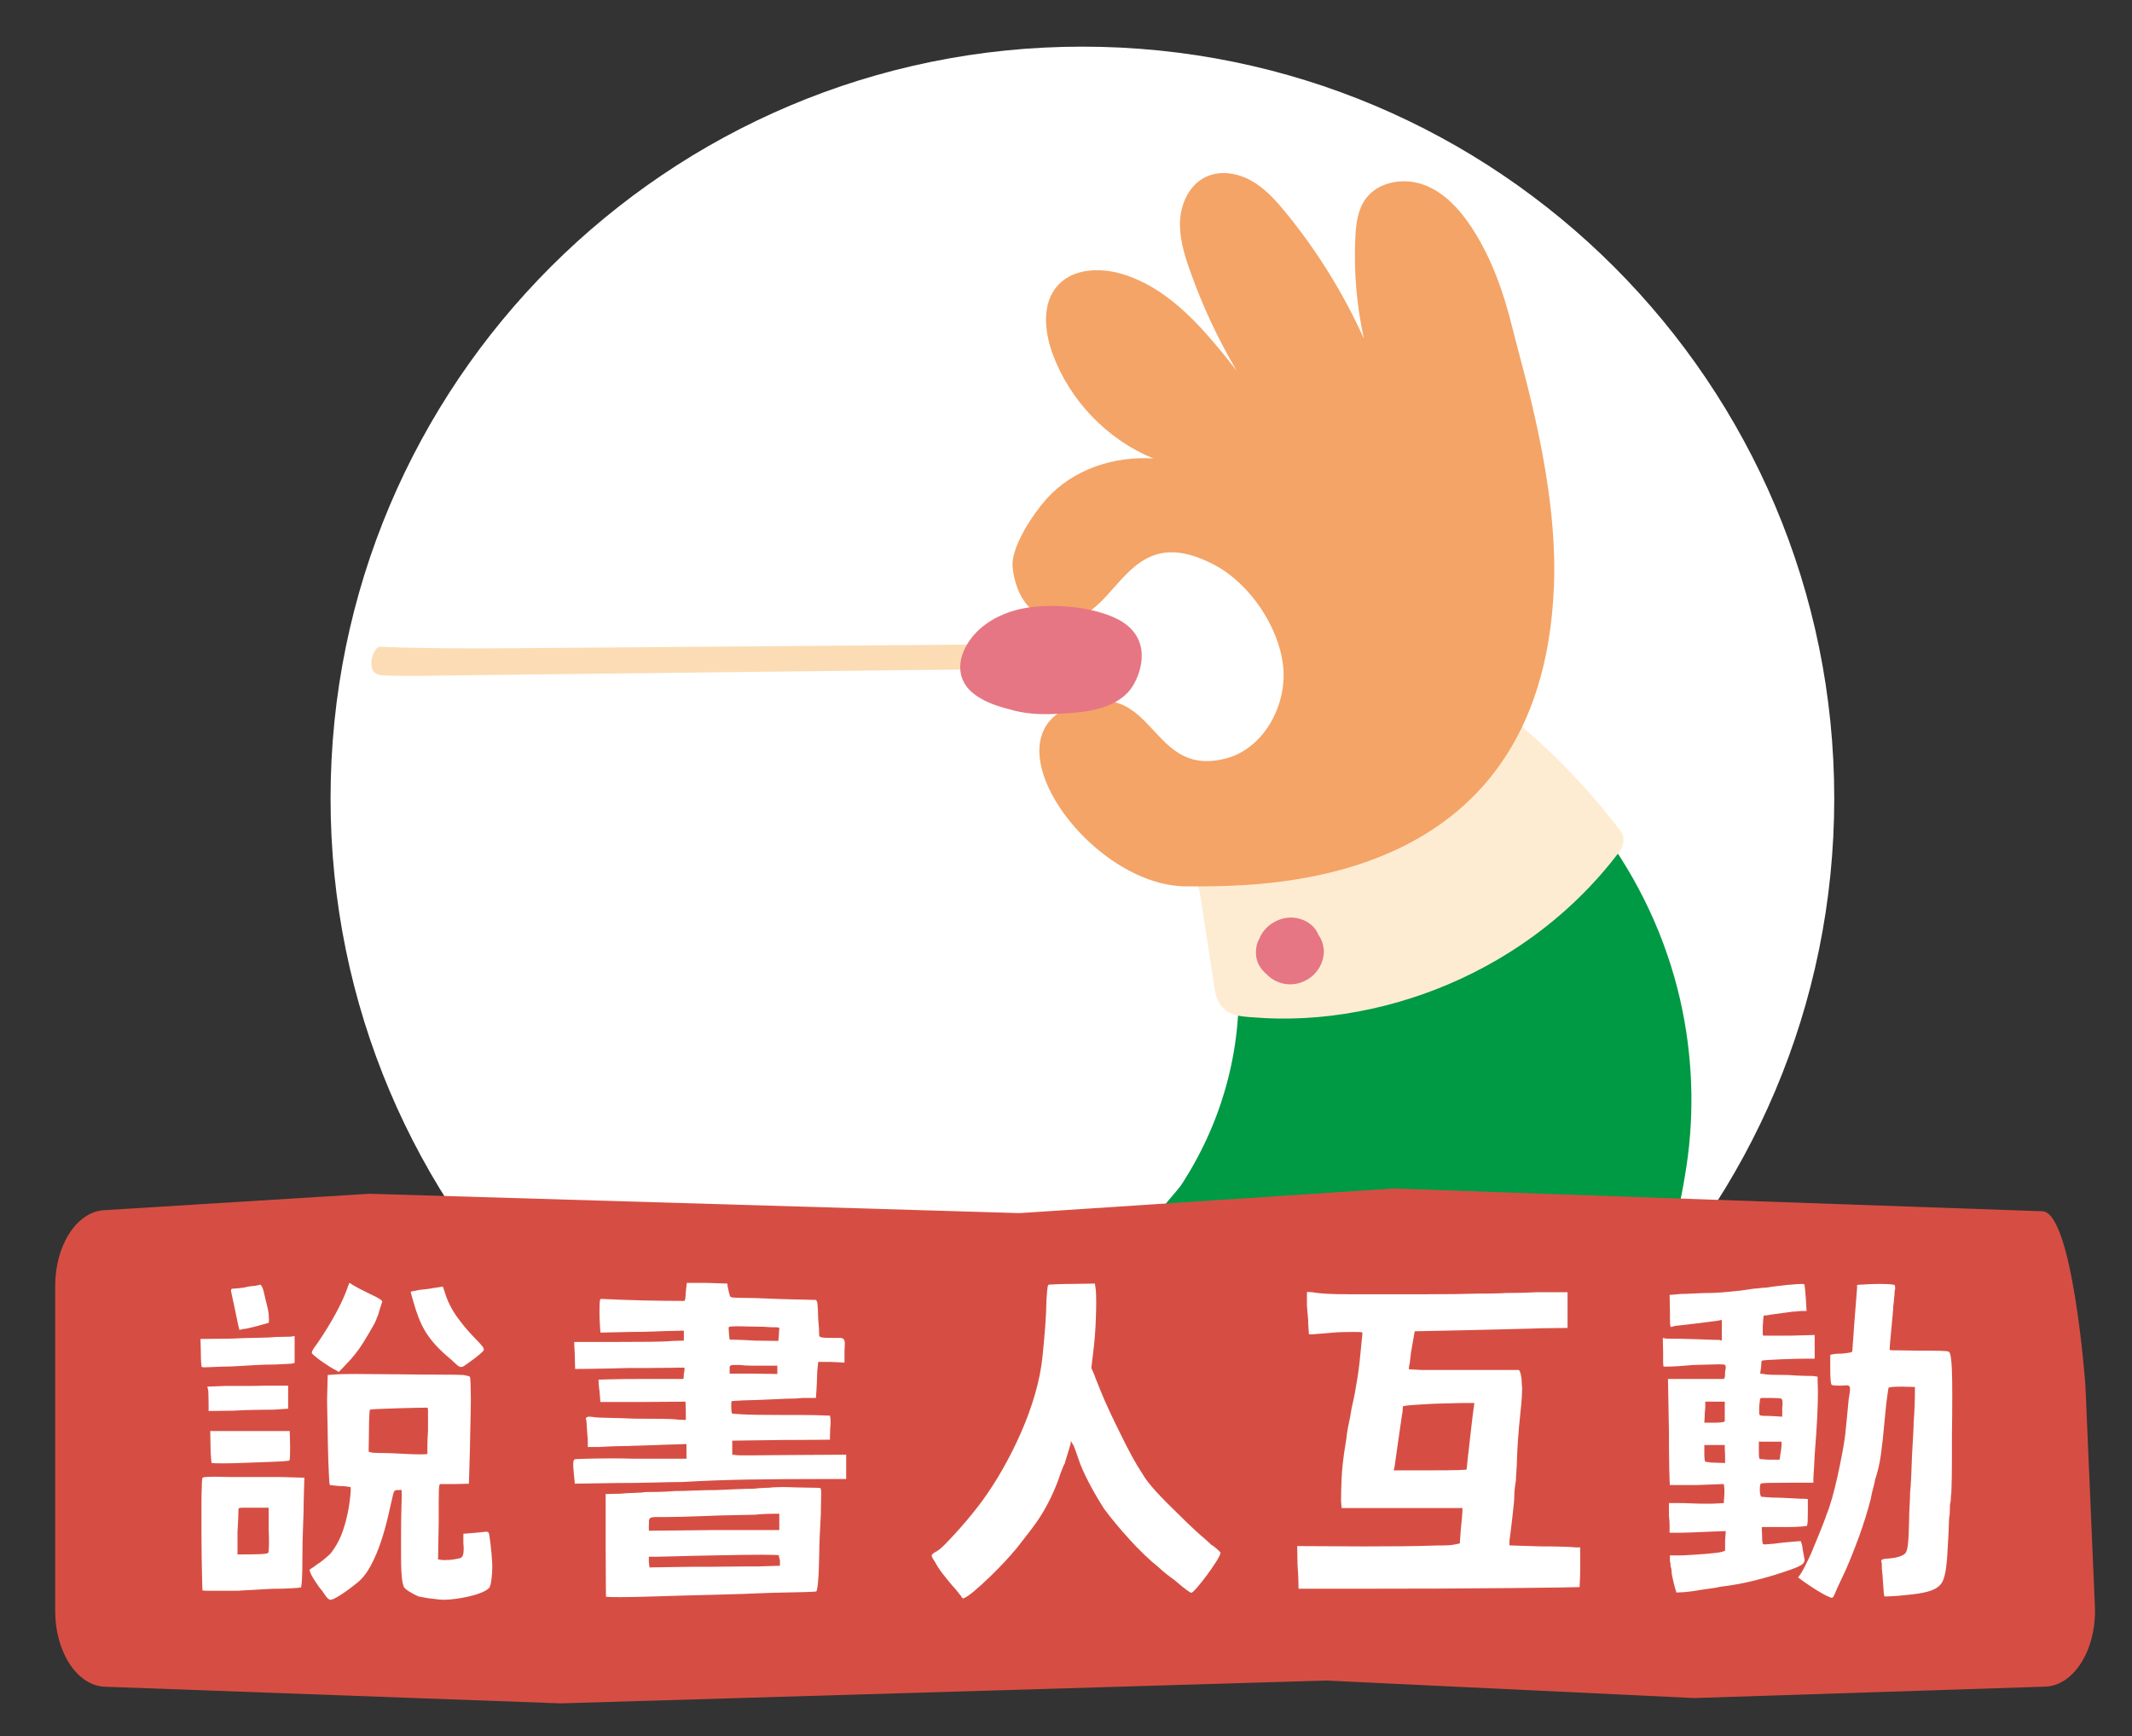
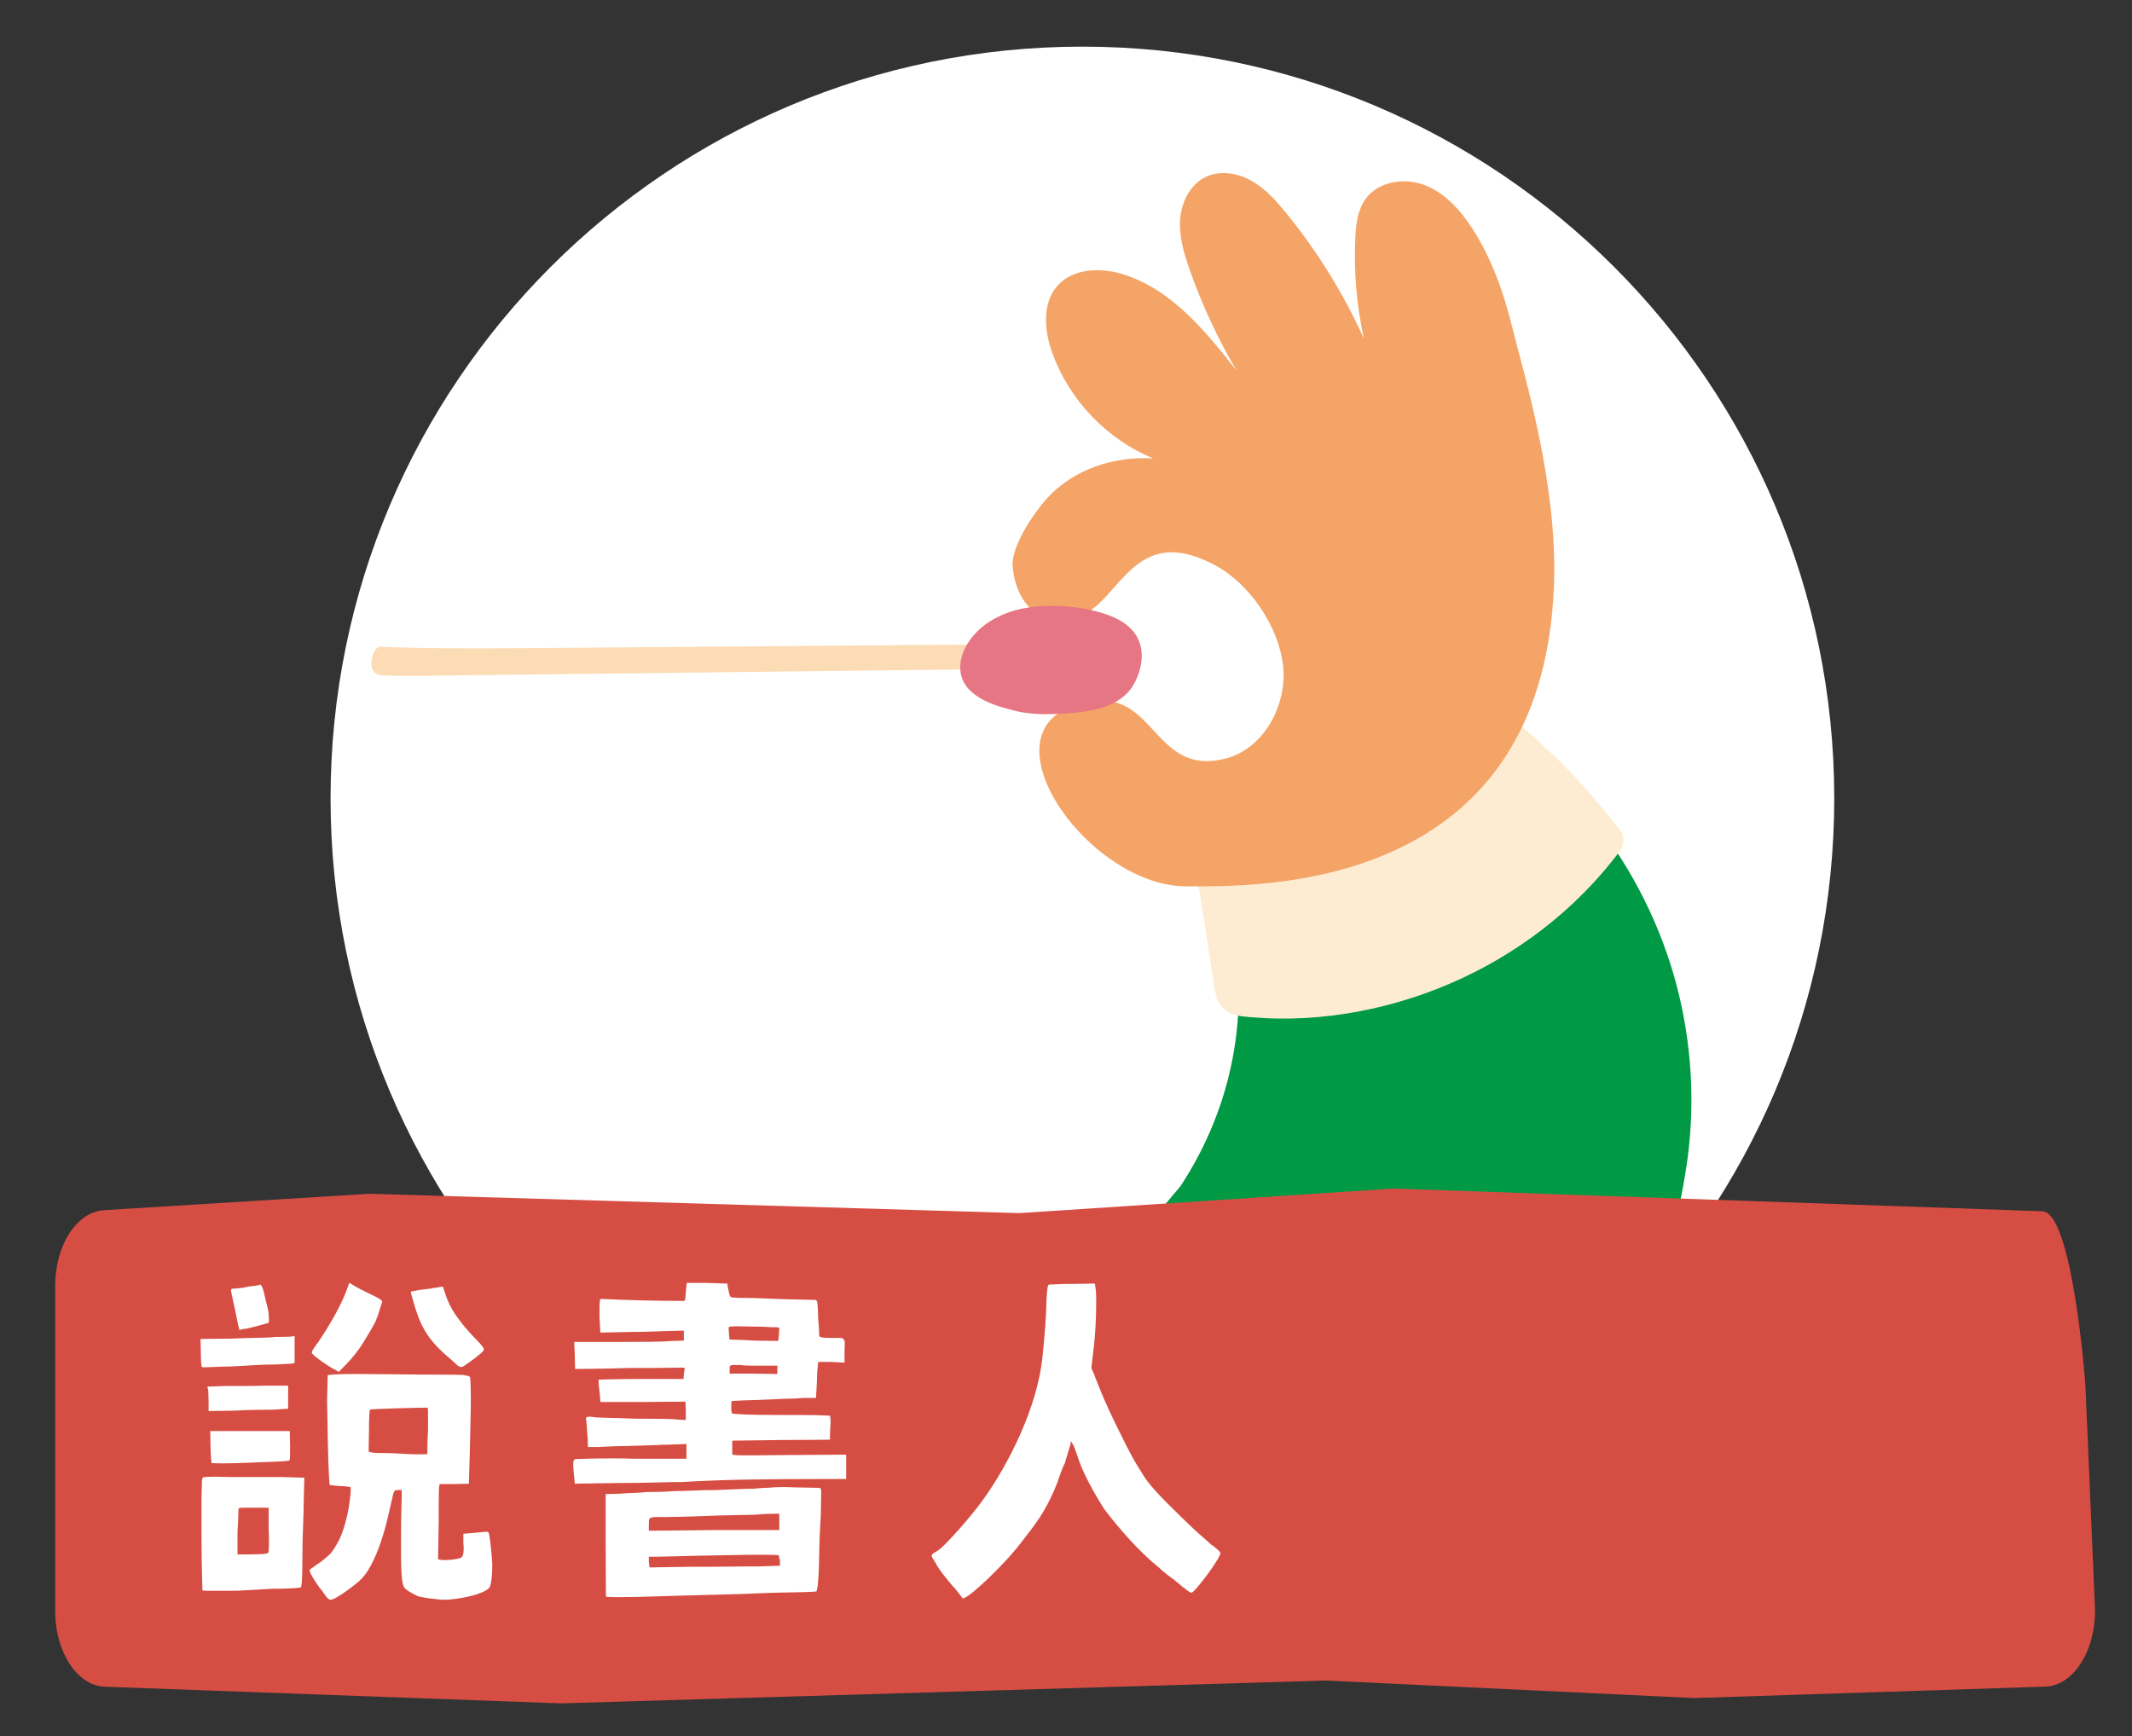
<svg xmlns="http://www.w3.org/2000/svg" version="1.1" id="分離模式" x="0px" y="0px" width="275px" height="224px" viewBox="0 0 275 224" enable-background="new 0 0 275 224" xml:space="preserve">
  <rect x="0" y="0" width="275" height="224" fill="#333333" stroke="none" />
  <g>
    <path fill="#FFFFFF" d="M236.594,102.996c0,53.559-43.418,96.978-96.979,96.978c-53.559,0-96.977-43.419-96.977-96.978   c0-53.56,43.418-96.979,96.977-96.979C193.176,6.018,236.594,49.437,236.594,102.996" />
    <path fill="#009944" d="M217.014,130.359c-1.592-7.905-4.92-15.549-9.719-22.282c-0.762-1.072-2.229-1.472-3.484-0.836   c-12.891,6.537-26.695,11.394-41.043,14.477c-0.607,0.131-1.047,0.4-1.344,0.745c-1.01,0.313-1.861,1.189-1.781,2.2   c0.777,9.86-1.729,19.698-7.266,28.192c-0.662,1.013-4.857,5.256-3.619,5.794c14.596,6.349,35.643,7.569,51.809,5.003   c3.994-0.634,7.859-1.722,11.58-3.191c1.865-0.735,3.283-1.743,3.982-3.548c0.631-1.63,0.898-3.451,1.193-5.153   C218.557,144.646,218.439,137.444,217.014,130.359" />
    <path fill="#FEECD2" d="M209.045,107.23c-4.098-5.415-8.826-10.336-14.1-14.611c-1.344-1.09-3.029-0.318-3.506,1.21   c-0.361,1.165-1.467,2.026-2.416,2.706c-1.305,0.934-2.703,1.753-4.102,2.538c-2.986,1.679-6.121,3.077-9.348,4.225   c-6.596,2.345-13.51,3.536-20.508,3.583c-1.461,0.009-2.264,1.581-1.893,2.843c0.52,1.766,1.041,3.532,1.561,5.298   c0.352,2.265,0.703,4.528,1.053,6.792c0.203,1.309,0.406,2.615,0.609,3.923c0.236,1.517,0.27,3.299,1.475,4.416   c0.908,0.842,2.1,0.964,3.268,1.058c1.26,0.102,2.523,0.172,3.789,0.189c2.268,0.032,4.541-0.093,6.793-0.367   c9.289-1.13,18.287-4.638,25.873-10.121c4.287-3.101,8.133-6.834,11.309-11.066C209.455,109.107,209.641,108.019,209.045,107.23" />
    <path fill="#F4A466" d="M200.443,75.496c0.496-13.182-3.959-27.46-5.369-33.212c-1.115-4.544-2.686-9.031-5.256-12.94   c-1.533-2.334-3.52-4.518-6.135-5.493c-2.617-0.977-5.947-0.426-7.566,1.85c-1.016,1.434-1.223,3.275-1.303,5.031   c-0.199,4.343,0.176,8.713,1.111,12.959c-2.627-5.826-6.021-11.305-10.066-16.252c-1.297-1.586-2.697-3.148-4.488-4.145   s-4.053-1.347-5.893-0.443c-1.988,0.977-3.1,3.24-3.254,5.451c-0.158,2.211,0.488,4.395,1.223,6.486   c1.59,4.527,3.623,8.899,6.063,13.032c-4.029-5.125-8.443-10.522-14.672-12.443c-2.873-0.885-6.396-0.78-8.408,1.453   c-2.072,2.304-1.725,5.904-0.658,8.814c2.211,6.035,7.043,11.059,12.988,13.504c-5.059-0.339-10.359,1.414-13.746,5.184   c-1.736,1.932-4.658,6.254-4.396,8.837s1.594,7.141,7,6.768c6.768-0.467,7.625-13.16,19.135-7   c4.465,2.388,8.215,7.952,8.754,12.984c0.539,5.033-2.473,10.634-7.367,11.924c-9.086,2.393-9.086-8.401-17.021-7.407   c-16.15,2.022-1.307,23.955,11.951,23.909C161.643,114.316,198.936,115.559,200.443,75.496" />
-     <path fill="#E67683" d="M170.627,121.809c-0.098-0.375-0.264-0.762-0.484-1.082c-0.033-0.047-0.07-0.091-0.104-0.137   c-0.064-0.161-0.125-0.324-0.215-0.469c-0.924-1.496-2.875-2.063-4.52-1.573c-1.277,0.38-2.395,1.323-2.879,2.572   c-0.152,0.284-0.277,0.581-0.334,0.872c-0.189,0.926-0.104,1.902,0.418,2.717c0.242,0.376,0.553,0.723,0.906,1.008   c1.045,1.11,2.705,1.537,4.16,1.106c0.75-0.222,1.504-0.649,2.033-1.232c0.676-0.746,1.057-1.599,1.145-2.604   C170.785,122.597,170.727,122.185,170.627,121.809" />
    <path fill="#FCDCB4" d="M130.904,83.109c-21.422,0.172-42.846,0.36-64.27,0.516c-5.887,0.043-11.777,0.048-17.648-0.186   c-0.857-0.034-2.076,3.538,0.273,3.68c2.67,0.162,8.5,0.021,11.18-0.01c6.281-0.073,12.561-0.146,18.84-0.22   c12.49-0.146,24.98-0.291,37.469-0.438c3.494-0.041,6.998-0.047,10.49-0.122c2.711-0.058,5.613-0.598,5.813-2.147   C133.125,83.609,132.008,83.101,130.904,83.109" />
    <path fill="#E67683" d="M144.035,79.817c-3.119-1.543-8.176-1.999-11.746-1.384c-3.205,0.553-6.293,2.245-7.766,5.098   c-1.033,2.005-0.947,4.216,0.838,5.772c1.275,1.109,3.078,1.758,4.729,2.173c0.027,0.007,0.053,0.01,0.08,0.016   c1.869,0.6,4.031,0.7,5.807,0.619c3.354-0.152,7.621-0.364,9.818-3.151C146.979,87.457,149.123,82.336,144.035,79.817" />
    <path fill="#D64E43" d="M13.404,156.127l34.037-2.108c0.135-0.009,0.27-0.011,0.404-0.007l83.445,2.484   c0.141,0.004,0.281,0.002,0.422-0.007l47.824-3.146c0.148-0.009,0.297-0.012,0.443-0.006l83.467,2.928   c3.863,0.135,5.52,21.927,5.547,22.517l1.221,28.422c0.238,5.542-2.672,10.264-6.402,10.386l-45.107,1.47   c-0.117,0.004-0.236,0.003-0.354-0.003l-47.277-2.253l-98.77,2.946l-58.789-2.148c-3.559-0.131-6.396-4.463-6.396-9.763v-41.955   C7.119,160.648,9.891,156.345,13.404,156.127" />
    <path fill="#FFFFFF" d="M25.863,172.737l4.018-0.043c1.172-0.058,2.295-0.094,3.371-0.108c1.074-0.013,1.834-0.049,2.281-0.106   c0.475,0,0.9-0.008,1.275-0.021c0.377-0.015,0.621-0.021,0.734-0.021l0.459-0.087v3.485l-0.377,0.086   c-0.139,0-0.523,0.022-1.15,0.065c-0.629,0.043-1.359,0.063-2.197,0.063c-0.865,0.03-1.828,0.079-2.889,0.151   s-1.969,0.106-2.721,0.106c-0.754,0.029-1.291,0.052-1.613,0.066c-0.32,0.014-0.537,0.021-0.646,0.021   c-0.225,0-0.352-0.016-0.377-0.043c-0.029,0-0.057-0.181-0.084-0.538c-0.029-0.358-0.041-0.781-0.041-1.271L25.863,172.737z    M25.988,197.91v-3.938c0-0.988,0.014-1.698,0.043-2.13c0-0.802,0.041-1.205,0.125-1.205c0.055-0.056,0.264-0.093,0.627-0.106   c0.363-0.015,0.67-0.022,0.922-0.022c0.529,0,1.227,0.016,2.092,0.043h6.49l2.971,0.086l-0.084,2.971   c0,0.889-0.027,1.985-0.082,3.291c-0.057,1.306-0.084,2.56-0.084,3.766c0,1.491-0.02,2.553-0.063,3.183   c-0.041,0.633-0.092,0.947-0.146,0.947c-0.084,0.029-0.469,0.065-1.152,0.108s-1.527,0.063-2.531,0.063   c-1.063,0.059-1.947,0.108-2.66,0.151c-0.711,0.043-1.123,0.063-1.234,0.063c-0.195,0.028-0.502,0.043-0.92,0.043h-3.35   c-0.418,0-0.697-0.015-0.836-0.043c0-0.027-0.008-0.235-0.023-0.624c-0.014-0.387-0.027-0.902-0.041-1.549   c-0.014-0.645-0.027-1.397-0.041-2.259C25.994,199.889,25.988,198.942,25.988,197.91 M29.002,178.804h2.49   c0.99,0,1.906-0.013,2.742-0.043h2.932v2.97l-1.883,0.13c-0.531,0-1.279,0.007-2.242,0.021c-0.963,0.016-1.932,0.05-2.908,0.108   l-3.225,0.043v-1.033c0-0.287-0.006-0.582-0.02-0.882c-0.016-0.301-0.021-0.538-0.021-0.71l-0.125-0.518L29.002,178.804z    M37.375,184.614l0.041,1.892c0,0.804-0.006,1.327-0.02,1.572c-0.016,0.243-0.064,0.365-0.146,0.365   c-0.309,0.057-0.887,0.1-1.738,0.129c-0.852,0.028-1.988,0.071-3.412,0.129s-2.525,0.087-3.307,0.087s-1.283-0.015-1.508-0.044   c0-0.028-0.02-0.25-0.063-0.666c-0.041-0.416-0.063-0.897-0.063-1.443l-0.041-2.021H37.375z M29.797,166.541   c0-0.115,0.023-0.194,0.063-0.237c0.043-0.043,0.162-0.063,0.357-0.063c0.111,0,0.285-0.016,0.523-0.043   c0.236-0.029,0.48-0.059,0.732-0.086c0.193-0.059,0.434-0.108,0.711-0.152c0.279-0.043,0.502-0.063,0.67-0.063   c0.168-0.028,0.301-0.058,0.398-0.087c0.098-0.027,0.174-0.043,0.229-0.043c0.029-0.027,0.057-0.043,0.084-0.043   c0.057,0,0.141,0.108,0.252,0.323s0.252,0.726,0.418,1.528c0.252,0.946,0.391,1.599,0.42,1.958   c0.027,0.357,0.043,0.608,0.043,0.753c0,0.229-0.029,0.358-0.084,0.386c-0.197,0.06-0.455,0.129-0.775,0.216   c-0.322,0.086-0.643,0.172-0.963,0.259c-0.322,0.086-0.615,0.157-0.879,0.215c-0.266,0.058-0.467,0.086-0.607,0.086l-0.502,0.13   l-0.168-0.646c-0.029-0.143-0.084-0.416-0.168-0.817c-0.084-0.402-0.174-0.839-0.271-1.313c-0.098-0.473-0.195-0.926-0.293-1.354   C29.889,167.014,29.824,166.713,29.797,166.541 M31.137,200.535c1.256,0,2.129-0.015,2.617-0.043   c0.488-0.029,0.775-0.087,0.859-0.173c0.025-0.086,0.047-0.279,0.061-0.581s0.023-0.566,0.023-0.796   c0-0.431-0.016-0.989-0.043-1.679v-2.754h-3.35c-0.307,0-0.488,0.043-0.545,0.129c0,0.029-0.006,0.323-0.02,0.883   c-0.016,0.56-0.051,1.256-0.105,2.087v2.927H31.137z M39.928,202.513l0.293-0.215c0.111-0.056,0.23-0.135,0.355-0.236   c0.127-0.101,0.273-0.207,0.441-0.322c0.277-0.172,0.578-0.395,0.898-0.667c0.322-0.272,0.566-0.494,0.732-0.667   c0.727-0.917,1.285-1.986,1.676-3.205s0.654-2.433,0.795-3.637c0.084-0.659,0.125-1.134,0.125-1.421   c0-0.172-0.014-0.271-0.041-0.301c-0.029,0-0.168-0.021-0.418-0.063c-0.252-0.043-0.572-0.065-0.963-0.065   c-0.334-0.028-0.637-0.057-0.9-0.086c-0.266-0.028-0.398-0.057-0.398-0.086c-0.027-0.143-0.057-0.479-0.084-1.011   s-0.057-1.155-0.084-1.872s-0.049-1.498-0.063-2.345s-0.027-1.656-0.041-2.433c-0.014-0.773-0.029-1.463-0.043-2.064   c-0.012-0.603-0.02-1.019-0.02-1.247l0.084-3.186l0.627-0.043c0.559-0.057,1.535-0.086,2.93-0.086c1.396,0,3.238,0.016,5.527,0.043   c2.26,0.03,4.088,0.043,5.482,0.043c1.396,0,2.359,0.016,2.889,0.043c0.363,0.059,0.607,0.108,0.732,0.151   c0.127,0.043,0.189,0.123,0.189,0.237c0.027,0.258,0.049,0.688,0.063,1.289c0.014,0.604,0.021,1.092,0.021,1.465   c0,0.746-0.016,1.635-0.043,2.667c-0.027,1.55-0.057,2.89-0.084,4.022c-0.027,1.134-0.055,2.06-0.082,2.776l-0.043,1.42   l-1.758,0.043h-1.967c-0.029,0-0.057,0.058-0.084,0.172c-0.029,0.115-0.049,0.353-0.063,0.71c-0.016,0.359-0.021,0.854-0.021,1.485   v2.495l-0.084,4.862l0.334,0.043c0.111,0.028,0.266,0.043,0.461,0.043s0.412-0.007,0.648-0.021   c0.238-0.015,0.469-0.043,0.691-0.087c0.225-0.043,0.418-0.078,0.586-0.108c0.252-0.056,0.412-0.192,0.482-0.408   s0.104-0.479,0.104-0.796c0-0.229-0.014-0.487-0.041-0.774v-1.204l1.592-0.129c0.611-0.059,0.982-0.093,1.107-0.109   c0.127-0.013,0.203-0.021,0.23-0.021c0.168,0,0.279,0.043,0.336,0.13c0.055,0.113,0.131,0.573,0.229,1.377   c0.1,0.802,0.176,1.677,0.23,2.624v0.516c0,0.489-0.035,0.997-0.104,1.528c-0.07,0.531-0.162,0.882-0.273,1.054   c-0.307,0.316-0.844,0.595-1.611,0.839c-0.766,0.243-1.652,0.438-2.658,0.581c-0.67,0.086-1.186,0.129-1.549,0.129   s-0.838-0.043-1.424-0.129c-0.361-0.029-0.725-0.079-1.088-0.149c-0.363-0.072-0.627-0.123-0.795-0.151   c-0.363-0.145-0.762-0.352-1.193-0.624c-0.434-0.273-0.678-0.495-0.732-0.667c-0.084-0.229-0.146-0.495-0.188-0.796   c-0.043-0.301-0.078-0.695-0.105-1.183s-0.041-1.104-0.041-1.852v-2.796c0-1.291,0.014-2.396,0.041-3.314   c0.027-0.918,0.041-1.42,0.041-1.506v-0.988h-0.502c-0.223,0-0.363,0.035-0.418,0.106c-0.057,0.072-0.111,0.194-0.168,0.366   c-0.195,0.86-0.418,1.836-0.67,2.925c-0.25,1.091-0.559,2.181-0.92,3.271c-0.363,1.091-0.797,2.107-1.299,3.056   c-0.502,0.946-1.088,1.692-1.758,2.237c-0.252,0.2-0.537,0.424-0.857,0.667c-0.32,0.242-0.643,0.473-0.963,0.688   c-0.322,0.215-0.607,0.395-0.857,0.538c-0.252,0.143-0.447,0.229-0.588,0.258c-0.057,0.029-0.111,0.043-0.168,0.043   c-0.111,0-0.236-0.063-0.375-0.192c-0.141-0.129-0.393-0.468-0.754-1.013c-0.168-0.172-0.342-0.393-0.523-0.667   c-0.182-0.271-0.355-0.537-0.523-0.796c-0.168-0.258-0.301-0.501-0.398-0.73C39.977,202.757,39.928,202.6,39.928,202.513    M41.059,173.124c0.838-1.233,1.584-2.453,2.24-3.657c0.654-1.205,1.15-2.28,1.486-3.227c0.166-0.488,0.264-0.732,0.293-0.732   c0.027,0.029,0.055,0.043,0.082,0.043c0.029,0,0.057,0.016,0.084,0.043c0.111,0.086,0.279,0.194,0.504,0.322   c0.223,0.13,0.459,0.259,0.711,0.388c0.25,0.129,0.494,0.251,0.732,0.365c0.236,0.116,0.412,0.202,0.523,0.259   c1.061,0.488,1.59,0.818,1.59,0.989c-0.027,0.086-0.076,0.238-0.146,0.453c-0.068,0.214-0.139,0.437-0.209,0.667   c-0.07,0.229-0.133,0.437-0.188,0.624c-0.057,0.186-0.113,0.308-0.168,0.365c0,0.114-0.098,0.358-0.293,0.73   c-0.363,0.661-0.844,1.479-1.443,2.453c-0.602,0.977-1.361,1.938-2.283,2.883l-0.877,0.904l-0.42-0.258   c-0.195-0.086-0.439-0.223-0.732-0.409s-0.586-0.379-0.879-0.58c-0.293-0.202-0.566-0.402-0.816-0.603   c-0.252-0.2-0.434-0.358-0.545-0.475c-0.057-0.056-0.084-0.114-0.084-0.172c0-0.057,0.027-0.15,0.084-0.28   C40.361,174.092,40.613,173.728,41.059,173.124 M48.049,187.411c0.279,0.028,0.727,0.043,1.34,0.043s1.41,0.028,2.387,0.086   c0.977,0.057,1.744,0.085,2.303,0.085c0.557,0,0.906-0.014,1.047-0.043v-0.925c0-0.587,0.027-1.284,0.082-2.087v-2.538   c0-0.2-0.012-0.324-0.041-0.366c-0.027-0.043-0.057-0.065-0.084-0.065h-0.084c-0.307,0-0.781,0.009-1.422,0.022   c-0.643,0.014-1.467,0.036-2.471,0.063c-1.004,0.029-1.785,0.059-2.344,0.087s-0.908,0.059-1.047,0.087   c-0.029,0.027-0.057,0.301-0.084,0.816c-0.027,0.517-0.041,1.161-0.041,1.938l-0.043,2.667L48.049,187.411z M53.346,166.562   c0.18-0.043,0.424-0.093,0.732-0.149c0.25-0.029,0.564-0.065,0.941-0.108s0.691-0.093,0.941-0.149   c0.279-0.029,0.523-0.065,0.734-0.108c0.209-0.043,0.34-0.063,0.396-0.063c0.027,0,0.055,0.043,0.084,0.129   c0.027,0.086,0.098,0.301,0.209,0.645c0.336,1.09,0.844,2.116,1.527,3.077s1.416,1.843,2.199,2.646   c0.67,0.688,1.053,1.104,1.15,1.248c0.098,0.144,0.146,0.258,0.146,0.344c0,0.057-0.014,0.115-0.041,0.172   c-0.225,0.258-0.594,0.581-1.109,0.968s-0.984,0.726-1.402,1.011c-0.141,0.086-0.266,0.131-0.377,0.131   c-0.084,0-0.182-0.028-0.293-0.088c-0.111-0.057-0.393-0.301-0.838-0.73c-0.727-0.604-1.34-1.161-1.842-1.678   c-0.502-0.518-0.941-1.048-1.318-1.593s-0.705-1.14-0.984-1.786c-0.279-0.645-0.545-1.397-0.795-2.259   c-0.279-0.918-0.418-1.434-0.418-1.55v-0.043C53.045,166.626,53.164,166.605,53.346,166.562" />
    <path fill="#FFFFFF" d="M74.396,188.229c0.084,0,0.328-0.007,0.732-0.022c0.404-0.015,0.928-0.027,1.57-0.043   c0.643-0.015,1.389-0.021,2.24-0.021s1.764,0.014,2.742,0.043h6.865v-1.895l-2.512,0.086c-0.361,0-0.754,0.016-1.172,0.044   l-2.639,0.086c-0.418,0-0.809,0.015-1.172,0.043c-0.697,0-1.416,0.015-2.154,0.043c-0.74,0.028-1.32,0.058-1.738,0.086h-1.34   v-0.946c-0.084-0.947-0.133-1.614-0.145-2.001c-0.016-0.387-0.051-0.61-0.105-0.667v-0.086c0-0.057,0.027-0.086,0.082-0.086   c0.027-0.086,0.168-0.129,0.42-0.129c0.111,0,0.264,0.014,0.461,0.043c0.25,0.057,0.871,0.093,1.861,0.106   c0.992,0.016,2.158,0.052,3.496,0.108c1.285,0,2.463,0.007,3.537,0.021c1.074,0.016,1.752,0.052,2.031,0.107l1.006,0.043v-1.204   l-0.043-1.162l-5.484,0.043h-5.484l-0.125-1.42c-0.057-0.372-0.092-0.702-0.105-0.989c-0.014-0.286-0.021-0.443-0.021-0.474   c0.057,0,0.602-0.014,1.633-0.043c1.033-0.028,2.346-0.043,3.936-0.043h5.4l0.041-0.688c0.057-0.229,0.084-0.408,0.084-0.537   v-0.236h-0.605c-0.377,0-0.881,0.006-1.508,0.021c-0.629,0.016-1.361,0.022-2.197,0.022h-2.723   c-2.008,0.057-3.662,0.092-4.959,0.107c-1.299,0.015-2.002,0.021-2.115,0.021c0-0.028-0.006-0.208-0.02-0.538   c-0.016-0.329-0.021-0.723-0.021-1.183l-0.084-1.765h5.484c1.59,0,3.049-0.007,4.375-0.021c1.324-0.015,2.238-0.05,2.74-0.108   l1.549-0.043v-1.291l-1.506,0.043c-0.445,0-1.172,0.022-2.178,0.065c-1.004,0.043-2.051,0.063-3.139,0.063l-3.936,0.086   l-0.041-0.474c0-0.114-0.016-0.379-0.043-0.795s-0.041-0.853-0.041-1.313c0-0.773,0.014-1.262,0.041-1.463   c0.027-0.199,0.084-0.301,0.168-0.301c3.572,0.172,7.131,0.258,10.674,0.258h0.043c0.111,0,0.182-0.387,0.211-1.162l0.125-1.16   h2.594l2.639,0.086l0.041,0.388c0.139,0.687,0.236,1.096,0.293,1.225c0.055,0.13,0.236,0.194,0.545,0.194   c0.223,0.029,0.703,0.043,1.443,0.043s1.738,0.029,2.994,0.086c1.256,0.059,2.379,0.093,3.371,0.108   c0.988,0.014,1.861,0.036,2.615,0.063h0.041c0.139,0,0.23,0.145,0.271,0.432c0.043,0.287,0.078,0.988,0.105,2.107   c0.055,0.517,0.092,0.968,0.105,1.356c0.014,0.386,0.02,0.624,0.02,0.71c0,0.114,0.119,0.192,0.355,0.236   c0.238,0.043,0.734,0.064,1.488,0.064h0.877c0.195,0,0.342,0.057,0.439,0.171c0.1,0.116,0.146,0.295,0.146,0.538   c0,0.245-0.014,0.611-0.041,1.098v1.377l-1.674-0.086h-1.717l-0.125,1.247c-0.029,1.063-0.064,1.888-0.105,2.476   s-0.063,0.896-0.063,0.925h-1.717c-0.502,0.058-1.012,0.086-1.527,0.086c-0.518,0-0.941,0.015-1.277,0.044   c-0.586,0.028-1.59,0.071-3.014,0.128c-1.424,0.029-2.471,0.072-3.141,0.129H94.49c-0.082,0-0.131,0.036-0.146,0.108   c-0.014,0.072-0.02,0.279-0.02,0.624c0,0.201,0.006,0.381,0.02,0.538c0.016,0.158,0.049,0.278,0.105,0.364   c0.336,0.029,0.738,0.059,1.215,0.087c0.473,0.028,1.129,0.051,1.969,0.063c0.836,0.016,1.883,0.023,3.139,0.023h2.469   c0.754,0,1.408,0.007,1.967,0.021c0.559,0.015,1.174,0.037,1.844,0.065c0.027,0.086,0.047,0.215,0.063,0.387   c0.014,0.171,0.021,0.315,0.021,0.43c0,0.201-0.016,0.446-0.043,0.732c-0.027,0.43-0.041,0.773-0.041,1.032v0.517   c-0.084,0-0.721,0.007-1.906,0.021c-1.186,0.016-2.658,0.021-4.416,0.021l-6.279,0.086v1.808l0.418,0.044   c0.084,0.028,0.328,0.043,0.732,0.043h1.592c0.656,0,1.408-0.008,2.26-0.022c0.852-0.013,1.779-0.021,2.785-0.021l6.906-0.044   v3.142h-3.641c-2.959,0-5.883,0.021-8.771,0.064c-2.887,0.043-5.813,0.15-8.77,0.322c-0.865,0-2.066,0.022-3.6,0.065   c-1.535,0.043-3.113,0.063-4.73,0.063l-5.484,0.086l-0.125-1.247c-0.057-0.545-0.084-0.961-0.084-1.248   c0-0.143,0.014-0.294,0.041-0.451C74.008,188.308,74.146,188.229,74.396,188.229 M78.123,192.745l1.885-0.043   c0.586-0.056,1.191-0.093,1.82-0.106c0.627-0.015,1.123-0.05,1.486-0.108c0.418,0,0.977-0.006,1.674-0.021   c0.697-0.016,1.381-0.051,2.051-0.108c0.67,0,1.494-0.021,2.471-0.064s1.91-0.063,2.805-0.063c0.838-0.029,1.717-0.066,2.637-0.109   c0.922-0.043,1.676-0.063,2.262-0.063c0.529-0.058,0.982-0.093,1.359-0.108c0.377-0.013,0.594-0.021,0.648-0.021   c0.195-0.029,0.475-0.051,0.838-0.065c0.363-0.013,0.656-0.021,0.879-0.021c0.447,0,0.99,0.015,1.633,0.043   c0.949,0.028,1.689,0.043,2.219,0.043s0.865,0.014,1.006,0.043c0.082,0,0.125,0.229,0.125,0.688c0,0.459-0.016,1.35-0.043,2.668   c-0.055,0.918-0.104,1.872-0.146,2.862c-0.041,0.99-0.063,1.771-0.063,2.345c-0.027,1.549-0.076,2.711-0.146,3.486   c-0.07,0.773-0.146,1.204-0.23,1.29c-0.084,0.028-0.654,0.057-1.715,0.087c-1.063,0.028-2.387,0.056-3.979,0.085   c-2.594,0.115-5.143,0.201-7.639,0.258c-2.498,0.059-5.045,0.129-7.641,0.215c-1.842,0.059-3.266,0.087-4.27,0.087   s-1.633-0.016-1.885-0.044c0-0.027-0.006-0.666-0.02-1.914c-0.016-1.247-0.021-2.833-0.021-4.755V192.745z M83.691,196.833v0.646   l8.414-0.086h8.414v-2.109h-0.545c-0.223,0-0.572,0.008-1.047,0.022c-0.475,0.014-0.99,0.051-1.549,0.106   c-0.977,0.029-2.002,0.052-3.076,0.065s-2.211,0.05-3.412,0.106c-2.371,0.088-4.117,0.131-5.232,0.131h-1.15   c-0.266,0-0.461,0.035-0.586,0.106c-0.127,0.072-0.197,0.18-0.211,0.323S83.691,196.519,83.691,196.833 M83.691,201.481l0.084,0.73   l5.693-0.086h2.49c0.822,0,1.611-0.007,2.365-0.021c0.754-0.015,1.438-0.022,2.051-0.022h1.508l2.721-0.086v-0.688   c-0.057-0.23-0.098-0.388-0.127-0.475v-0.172c-0.055-0.057-0.795-0.086-2.217-0.086c-1.424,0-3.447,0.029-6.07,0.086   c-1.814,0.028-3.42,0.065-4.814,0.108c-1.396,0.043-2.289,0.063-2.68,0.063h-1.004V201.481z M94.115,172.822   c0.055,0,0.383,0.008,0.982,0.022s1.346,0.051,2.24,0.107l3.057,0.043l0.082-0.903c0-0.2,0.008-0.358,0.021-0.474   c0.014-0.113,0.021-0.186,0.021-0.216c0-0.086-0.014-0.128-0.043-0.128c-0.139-0.029-0.285-0.043-0.439-0.043h-0.48   c-0.307-0.029-0.648-0.05-1.025-0.065c-0.377-0.014-0.803-0.021-1.277-0.021c-0.92-0.029-1.617-0.043-2.094-0.043   c-0.25,0-0.508,0.006-0.773,0.021c-0.266,0.016-0.398,0.065-0.398,0.151v0.214c0,0.116,0.014,0.331,0.043,0.646   C94.059,172.45,94.086,172.681,94.115,172.822 M94.115,177.212h3.098l3.055,0.044v-1.076h-3.391c-0.586,0-1.047-0.029-1.381-0.086   h-0.838c-0.223,0-0.363,0.028-0.418,0.086c-0.084,0.028-0.125,0.086-0.125,0.173V177.212z" />
    <path fill="#FFFFFF" d="M120.799,200.146c0.277-0.144,0.689-0.494,1.234-1.055c0.545-0.558,1.117-1.175,1.717-1.849   s1.164-1.341,1.695-2.001c0.529-0.659,0.92-1.162,1.172-1.506c0.949-1.291,1.855-2.696,2.721-4.218   c0.865-1.52,1.654-3.091,2.365-4.712c0.711-1.62,1.313-3.27,1.801-4.947c0.488-1.68,0.816-3.335,0.982-4.972   c0.141-1.433,0.252-2.694,0.336-3.786c0.084-1.09,0.139-2.279,0.168-3.57c0.055-0.832,0.104-1.341,0.146-1.528   c0.041-0.186,0.104-0.28,0.188-0.28s0.418-0.013,1.004-0.043c0.588-0.027,1.27-0.043,2.053-0.043l2.846-0.043l0.125,0.904   c0.029,0.402,0.043,0.904,0.043,1.505c0,0.575-0.014,1.263-0.043,2.066c-0.027,0.804-0.068,1.557-0.125,2.26   s-0.125,1.383-0.209,2.044l-0.252,2.108l0.377,0.859c0.084,0.258,0.217,0.604,0.398,1.033s0.342,0.833,0.482,1.205   c0.277,0.688,0.627,1.483,1.047,2.388c0.418,0.904,0.904,1.914,1.463,3.034c1.09,2.237,2.01,3.916,2.764,5.034   c0.223,0.401,0.488,0.797,0.795,1.183c0.309,0.388,0.643,0.783,1.006,1.185c0.361,0.4,0.871,0.933,1.527,1.592   c0.656,0.66,1.457,1.449,2.406,2.367c0.42,0.4,0.838,0.796,1.256,1.182c0.42,0.388,0.754,0.682,1.006,0.883   c0.25,0.23,0.461,0.416,0.627,0.56c0.168,0.144,0.266,0.243,0.293,0.302c0.057,0,0.148,0.049,0.273,0.149   c0.125,0.102,0.258,0.208,0.396,0.322c0.141,0.116,0.266,0.231,0.377,0.345c0.111,0.115,0.168,0.188,0.168,0.216   c0,0.173-0.174,0.537-0.523,1.098c-0.35,0.559-0.746,1.14-1.193,1.742c-0.447,0.602-0.873,1.14-1.277,1.613   s-0.662,0.711-0.773,0.711c-0.057,0-0.238-0.107-0.545-0.323c-0.307-0.215-0.865-0.667-1.674-1.356   c-0.25-0.172-0.551-0.393-0.9-0.667c-0.348-0.271-0.691-0.564-1.025-0.882c-0.613-0.487-1.25-1.046-1.904-1.677   c-0.656-0.631-1.291-1.285-1.904-1.958c-0.615-0.674-1.209-1.356-1.779-2.044c-0.572-0.689-1.082-1.334-1.527-1.938   c-0.699-1.09-1.355-2.222-1.969-3.398s-1.061-2.195-1.34-3.056c-0.084-0.259-0.182-0.538-0.293-0.84   c-0.111-0.301-0.209-0.564-0.293-0.796l-0.377-0.645l-0.041,0.388c-0.141,0.488-0.293,0.997-0.461,1.527s-0.266,0.867-0.293,1.012   c-0.029,0-0.092,0.114-0.189,0.343c-0.098,0.231-0.201,0.495-0.313,0.796c-0.113,0.302-0.211,0.581-0.293,0.839   c-0.084,0.26-0.141,0.417-0.168,0.475c-0.279,0.718-0.559,1.362-0.838,1.936c-0.279,0.574-0.572,1.126-0.879,1.657   s-0.648,1.061-1.025,1.592c-0.377,0.532-0.803,1.098-1.277,1.7c-0.279,0.344-0.559,0.703-0.836,1.076   c-0.279,0.373-0.504,0.645-0.67,0.816c-0.252,0.315-0.67,0.789-1.256,1.42c-0.586,0.632-1.229,1.284-1.926,1.958   c-0.699,0.675-1.361,1.276-1.988,1.808c-0.629,0.531-1.109,0.853-1.443,0.968c-0.029,0-0.078-0.036-0.148-0.107   s-0.119-0.15-0.146-0.236c-0.084-0.086-0.223-0.258-0.418-0.517s-0.42-0.517-0.67-0.774c-0.529-0.63-0.977-1.184-1.34-1.657   c-0.361-0.473-0.67-0.953-0.922-1.441c-0.279-0.4-0.418-0.674-0.418-0.816C120.197,200.52,120.406,200.348,120.799,200.146" />
-     <path fill="#FFFFFF" d="M167.324,199.459l8.623,0.043c1.926,0,3.564-0.007,4.918-0.022c1.354-0.014,2.436-0.034,3.244-0.063   c0.811-0.029,1.508-0.043,2.094-0.043s1.074-0.043,1.465-0.129l0.629-0.129l0.127-1.809c0.055-0.545,0.104-1.032,0.145-1.463   c0.043-0.43,0.064-0.716,0.064-0.859v-0.432h-15.574l-0.084-0.902c0-0.432,0.006-0.919,0.021-1.465   c0.014-0.544,0.035-1.09,0.063-1.635c0.029-0.545,0.07-1.082,0.125-1.613c0.057-0.529,0.113-0.981,0.168-1.354   c0.055-0.402,0.125-0.846,0.209-1.334s0.141-0.904,0.168-1.248c0.055-0.402,0.146-0.889,0.271-1.463   c0.127-0.574,0.23-1.148,0.314-1.723c0.111-0.516,0.223-1.031,0.334-1.549c0.111-0.516,0.182-0.902,0.211-1.16   c0.223-1.178,0.398-2.353,0.523-3.529c0.125-1.176,0.242-2.366,0.355-3.572c0-0.085-0.07-0.135-0.209-0.15   c-0.141-0.014-0.504-0.021-1.09-0.021c-0.334,0-0.789,0.007-1.359,0.021c-0.572,0.016-1.109,0.052-1.611,0.108   c-0.477,0.029-0.922,0.064-1.34,0.107c-0.42,0.043-0.686,0.063-0.797,0.063h-0.502l-0.084-1.334c0-0.4-0.02-0.781-0.063-1.139   c-0.041-0.359-0.063-0.61-0.063-0.753c0-0.086-0.008-0.165-0.021-0.237s-0.02-0.136-0.02-0.194v-1.807l0.752,0.043   c0.42,0.086,1.012,0.151,1.779,0.194c0.77,0.043,1.738,0.063,2.91,0.063h9.879c1.34,0,2.588-0.007,3.748-0.021   c1.156-0.016,2.168-0.036,3.033-0.065h1.174l1.842-0.043c0.084-0.028,0.543-0.043,1.381-0.043s1.844-0.028,3.014-0.086h4.104v4.604   l-3.602,0.043c-0.529,0.028-1.178,0.051-1.945,0.063c-0.768,0.017-1.592,0.038-2.471,0.065c-0.877,0.028-1.779,0.051-2.699,0.064   c-0.922,0.016-1.828,0.036-2.721,0.065l-6.279,0.129l-0.336,1.936c-0.111,0.574-0.188,1.098-0.23,1.571   c-0.041,0.473-0.09,0.768-0.146,0.881l-0.041,0.518l1.633,0.086h12.559c0.111,0.114,0.201,0.345,0.271,0.688   c0.07,0.346,0.105,0.732,0.105,1.162c0.027,0.202,0.041,0.43,0.041,0.689c0,0.229-0.014,0.573-0.041,1.031   c-0.029,0.459-0.1,1.221-0.211,2.281c-0.111,1.033-0.201,2.044-0.271,3.034c-0.07,0.989-0.119,1.9-0.146,2.731   c0,0.432-0.021,0.891-0.063,1.378s-0.063,0.902-0.063,1.247c-0.141,0.804-0.209,1.448-0.209,1.938c0,0.287-0.021,0.644-0.064,1.075   c-0.041,0.43-0.09,0.882-0.146,1.354c-0.055,0.475-0.111,0.954-0.166,1.442c-0.057,0.488-0.111,0.947-0.168,1.377   c-0.057,0.287-0.084,0.552-0.084,0.795v0.41c0.057,0,0.461,0.014,1.215,0.043c0.752,0.029,1.688,0.057,2.805,0.086   c1.172,0,2.17,0.014,2.994,0.043c0.822,0.029,1.332,0.057,1.527,0.085h0.586v2.54c0,0.688-0.016,1.284-0.043,1.786   s-0.041,0.767-0.041,0.796c-0.279,0.028-3.225,0.071-8.834,0.128c-2.846,0.029-5.979,0.051-9.398,0.065   c-3.418,0.015-7.221,0.021-11.406,0.021h-6.615v-0.257c0-0.086-0.006-0.402-0.02-0.948c-0.016-0.544-0.049-1.161-0.105-1.849   L167.324,199.459z M184.486,189.69c3.125,0,4.689-0.043,4.689-0.129c0.027-0.259,0.078-0.73,0.146-1.42   c0.068-0.688,0.174-1.605,0.314-2.754c0.25-2.237,0.418-3.615,0.502-4.131l0.041-0.258h-1.506c-0.895,0.029-1.752,0.05-2.574,0.063   c-0.824,0.017-1.641,0.052-2.449,0.108c-1.619,0.086-2.512,0.172-2.68,0.258c-0.027,0.145-0.043,0.301-0.043,0.475   c0,0.172-0.027,0.373-0.082,0.602c-0.057,0.402-0.133,0.925-0.23,1.571c-0.098,0.645-0.217,1.469-0.355,2.473   c-0.113,0.718-0.203,1.356-0.273,1.915c-0.07,0.561-0.119,0.882-0.145,0.968l-0.084,0.259H184.486z" />
-     <path fill="#FFFFFF" d="M214.479,172.608l0.418,0.085c0.613,0,1.264,0.008,1.947,0.022s1.416,0.035,2.197,0.063   c0.781,0.03,1.395,0.051,1.842,0.065s0.738,0.021,0.879,0.021l0.334,0.087v-2.668l-0.711,0.129c-1.758,0.23-3.035,0.388-3.83,0.475   c-0.795,0.086-1.305,0.143-1.527,0.172c-0.252,0.086-0.42,0.129-0.504,0.129c-0.025,0-0.041-0.014-0.041-0.043   c-0.027-0.086-0.049-0.23-0.063-0.431c-0.016-0.2-0.021-0.415-0.021-0.646v-0.989l-0.041-2.021l1.506-0.129   c0.42,0,1.006-0.022,1.76-0.065c0.752-0.043,1.506-0.063,2.26-0.063c0.725-0.028,1.43-0.079,2.113-0.151s1.193-0.122,1.529-0.151   c0.334-0.056,0.67-0.106,1.004-0.149c0.336-0.043,0.586-0.079,0.754-0.108c0.168,0,0.41-0.021,0.732-0.063   c0.32-0.043,0.607-0.065,0.857-0.065c0.279-0.057,0.664-0.114,1.152-0.172c0.488-0.057,0.982-0.115,1.486-0.172   c0.557-0.057,0.99-0.093,1.297-0.108c0.307-0.013,0.529-0.021,0.67-0.021s0.225,0.021,0.252,0.063s0.041,0.108,0.041,0.194   c0.027,0.144,0.057,0.373,0.084,0.688c0.027,0.317,0.057,0.676,0.084,1.076l0.084,1.463h-0.504c-0.166,0-0.369,0.016-0.605,0.043   c-0.238,0.029-0.455,0.043-0.65,0.043c-0.223,0.029-0.543,0.072-0.963,0.13c-0.418,0.059-0.85,0.114-1.297,0.173   c-0.225,0.027-0.418,0.057-0.586,0.086c-0.168,0.027-0.32,0.057-0.461,0.086c-0.223,0-0.377,0.014-0.459,0.043   c-0.029,0.086-0.043,0.215-0.043,0.386c-0.027,0.116-0.041,0.252-0.041,0.41s-0.016,0.323-0.041,0.495v1.032   c0,0.173,0.041,0.259,0.125,0.259h3.391l3.18-0.086v3.054h-1.129c-0.391,0-0.852,0.008-1.383,0.022   c-0.529,0.015-1.158,0.035-1.883,0.063c-0.727,0.03-1.283,0.058-1.674,0.086c-0.393,0.03-0.643,0.059-0.754,0.086   c-0.029,0.06-0.049,0.195-0.063,0.409c-0.016,0.215-0.021,0.352-0.021,0.41l-0.125,0.86l0.502,0.043   c0.168,0.058,0.543,0.094,1.131,0.106c0.586,0.016,1.242,0.022,1.967,0.022c0.754,0.058,1.43,0.094,2.029,0.106   c0.602,0.016,0.984,0.022,1.152,0.022l0.627,0.086v0.559c0.027,0.459,0.043,0.977,0.043,1.549c0,0.719-0.029,1.707-0.084,2.971   c-0.057,1.263-0.168,2.939-0.336,5.034c-0.027,0.688-0.055,1.232-0.082,1.635c-0.029,0.401-0.051,0.725-0.064,0.969   c-0.012,0.244-0.02,0.408-0.02,0.494v0.473h-3.35c-0.92,0-1.717,0.008-2.387,0.022c-0.668,0.014-1.018,0.051-1.045,0.106   c-0.084,0.086-0.125,0.346-0.125,0.775s0.055,0.731,0.166,0.904c0.055,0,0.299,0.021,0.732,0.063s1.012,0.065,1.738,0.065   l2.553,0.129h0.377l0.627,0.043v1.678c0,0.43-0.006,0.818-0.02,1.162c-0.016,0.344-0.049,0.545-0.105,0.602   c0,0.029-0.23,0.065-0.691,0.108c-0.459,0.042-1.207,0.064-2.238,0.064h-2.889l0.043,1.118c0,0.633,0.041,0.99,0.125,1.076   c0,0.029,0.055,0.043,0.166,0.043c0.084,0,0.217-0.007,0.398-0.021c0.182-0.016,0.453-0.036,0.816-0.065   c0.391-0.057,0.801-0.107,1.234-0.15s0.816-0.078,1.152-0.107l1.088-0.086l0.125,0.344c0.057,0.145,0.1,0.373,0.125,0.689   l0.127,0.688c0.057,0.316,0.098,0.545,0.125,0.689c0,0.258-0.125,0.472-0.377,0.645c-0.25,0.172-0.74,0.388-1.465,0.646   c-1.451,0.516-2.945,0.969-4.479,1.354c-1.535,0.389-3.057,0.667-4.564,0.84c-0.195,0.059-0.502,0.114-0.92,0.173   c-0.42,0.058-0.824,0.113-1.215,0.172c-1.172,0.2-1.988,0.314-2.449,0.345c-0.459,0.028-0.76,0.043-0.898,0.043h-0.168   c-0.029-0.086-0.076-0.245-0.146-0.474c-0.07-0.23-0.139-0.487-0.209-0.775c-0.07-0.286-0.133-0.573-0.189-0.86   s-0.084-0.516-0.084-0.688c0-0.173-0.014-0.273-0.041-0.302c0-0.058-0.016-0.101-0.043-0.129c-0.025-0.059-0.041-0.157-0.041-0.302   c0-0.143-0.027-0.33-0.084-0.559v-0.689h1.592c0.473-0.027,0.969-0.057,1.484-0.086c0.518-0.027,1.02-0.063,1.508-0.107   c0.488-0.043,0.928-0.086,1.318-0.129s0.67-0.094,0.838-0.15l0.377-0.129v-1.291l0.084-1.248l-2.262,0.085   c-0.643,0.03-1.313,0.059-2.008,0.086c-0.699,0.03-1.229,0.044-1.592,0.044h-1.381v-0.947c0-0.372-0.027-0.787-0.084-1.248v-1.635   h1.34c0.418,0,0.955,0.016,1.611,0.043c0.654,0.03,1.291,0.043,1.904,0.043c0.586,0,1.088-0.013,1.508-0.043   c0.418-0.027,0.654-0.043,0.711-0.043c0-0.057,0.006-0.172,0.021-0.344c0.014-0.172,0.027-0.366,0.043-0.581   c0.012-0.215,0.02-0.437,0.02-0.667c0-0.229-0.014-0.401-0.041-0.516l-0.043-0.346l-3.475,0.13h-3.475   c-0.027-0.087-0.057-0.774-0.084-2.064c-0.027-1.291-0.041-2.898-0.041-4.82l-0.125-6.799h7.074c0.111,0,0.189-0.049,0.23-0.15   c0.043-0.1,0.063-0.365,0.063-0.797c0.055-0.228,0.084-0.415,0.084-0.558c0-0.23-0.07-0.345-0.209-0.345   c-0.057-0.028-0.252-0.043-0.588-0.043c-0.166,0-0.494,0.008-0.982,0.021c-0.488,0.016-1.291,0.037-2.406,0.065   c-0.615,0.057-1.244,0.106-1.885,0.149c-0.643,0.043-1.283,0.065-1.926,0.065c-0.057-0.058-0.084-0.258-0.084-0.603v-1.291   L214.479,172.608z M219.836,183.537h1.299c0.893,0,1.338-0.07,1.338-0.215v-2.496h-2.512v0.561c0,0.172-0.014,0.381-0.041,0.624   c-0.027,0.244-0.041,0.494-0.041,0.753L219.836,183.537z M219.836,186.421v1.032c0,0.66,0.043,1.032,0.125,1.118   c0.027,0,0.168,0.022,0.42,0.065c0.25,0.043,0.543,0.063,0.879,0.063l1.256,0.043v-0.773c0-0.2-0.008-0.423-0.02-0.667   c-0.016-0.243-0.023-0.408-0.023-0.494v-0.388H219.836z M226.869,185.989v1.077c0,0.43,0.006,0.724,0.021,0.881   c0.014,0.159,0.063,0.252,0.146,0.281c0.055,0,0.209,0.014,0.461,0.043c0.25,0.028,0.543,0.043,0.879,0.043h1.172l0.125-0.904   c0.055-0.259,0.09-0.495,0.105-0.71c0.014-0.216,0.02-0.366,0.02-0.452v-0.259H226.869z M226.996,182.549   c0,0.058,0.145,0.093,0.438,0.106c0.293,0.016,0.621,0.022,0.984,0.022l1.465,0.086v-1.162c0.029-0.201,0.043-0.387,0.043-0.561   c0-0.372-0.057-0.572-0.168-0.602c-0.084-0.028-0.244-0.049-0.482-0.065c-0.236-0.014-0.48-0.021-0.732-0.021h-1.297   c-0.141,0-0.217,0.063-0.23,0.194c-0.014,0.129-0.049,0.437-0.104,0.925v0.753C226.912,182.44,226.938,182.549,226.996,182.549    M231.934,203.503l0.336-0.474c0.334-0.516,0.795-1.42,1.381-2.711c0.057-0.142,0.182-0.451,0.377-0.924   c0.195-0.474,0.404-0.983,0.629-1.528c0.223-0.545,0.424-1.054,0.605-1.527s0.287-0.768,0.316-0.883   c0.25-0.602,0.502-1.348,0.752-2.236c0.25-0.89,0.48-1.815,0.691-2.776c0.209-0.961,0.404-1.915,0.586-2.861   s0.313-1.765,0.396-2.452c0.057-0.458,0.119-1.075,0.189-1.851c0.068-0.774,0.16-1.721,0.271-2.84   c0.084-0.458,0.133-0.767,0.146-0.925c0.014-0.157,0.021-0.266,0.021-0.322c0-0.144-0.029-0.259-0.084-0.345   s-0.176-0.129-0.355-0.129c-0.182,0-0.439,0.015-0.775,0.043c-0.475,0-0.795-0.015-0.963-0.043c-0.166-0.028-0.25-0.086-0.25-0.172   c-0.084-0.315-0.125-0.962-0.125-1.938v-1.205v-0.602c0.055-0.028,0.193-0.065,0.418-0.108c0.223-0.043,0.57-0.063,1.045-0.063   c0.588-0.058,0.963-0.107,1.131-0.15s0.252-0.108,0.252-0.194c0.027-0.287,0.063-0.76,0.104-1.421   c0.043-0.659,0.105-1.534,0.189-2.624c0.084-1.061,0.152-1.942,0.209-2.646c0.055-0.703,0.098-1.228,0.125-1.57   c-0.027-0.058-0.041-0.101-0.041-0.13c0-0.057,0.035-0.1,0.104-0.129c0.07-0.029,0.258-0.043,0.566-0.043   c0.334-0.029,0.703-0.05,1.109-0.065c0.404-0.013,0.795-0.021,1.172-0.021s0.719,0.008,1.025,0.021   c0.307,0.016,0.516,0.036,0.629,0.065c0.168,0,0.264,0.029,0.293,0.086c0.027,0.057,0.041,0.216,0.041,0.473   c-0.057,0.172-0.082,0.36-0.082,0.561c0,0.201-0.016,0.357-0.043,0.473c0,0.145-0.016,0.33-0.041,0.559   c-0.029,0.231-0.059,0.459-0.084,0.689c0,0.258-0.016,0.503-0.043,0.73c-0.027,0.231-0.041,0.389-0.041,0.475   c-0.113,1.205-0.203,2.18-0.273,2.925c-0.07,0.747-0.104,1.206-0.104,1.377v0.086c0.139,0.03,0.299,0.043,0.48,0.043h0.566   c0.334,0,0.732,0.008,1.191,0.022c0.461,0.015,0.957,0.021,1.486,0.021c1.367,0,2.324,0.008,2.867,0.023   c0.545,0.014,0.887,0.05,1.027,0.106c0.223,0.086,0.361,0.903,0.418,2.452c0.027,0.775,0.041,1.866,0.041,3.271   s-0.014,3.127-0.041,5.163v2.904c0,0.903-0.008,1.699-0.021,2.389c-0.014,0.688-0.027,1.24-0.041,1.656s-0.035,0.666-0.063,0.754   c0,0.113-0.008,0.278-0.021,0.493c-0.016,0.217-0.049,0.439-0.105,0.667c0,0.26-0.006,0.503-0.02,0.732   c-0.016,0.229-0.021,0.417-0.021,0.559c-0.057,0.172-0.092,0.581-0.105,1.228c-0.014,0.645-0.049,1.397-0.104,2.259   c-0.057,1.376-0.141,2.489-0.252,3.334c-0.111,0.847-0.277,1.471-0.502,1.873c-0.225,0.401-0.586,0.716-1.088,0.946   c-0.504,0.229-1.145,0.4-1.926,0.516c-0.336,0.057-0.719,0.108-1.152,0.151c-0.432,0.043-0.914,0.093-1.443,0.149   c-0.865,0.059-1.424,0.086-1.676,0.086h-0.166c-0.029-0.057-0.057-0.215-0.084-0.473c-0.029-0.258-0.057-0.63-0.084-1.119   c-0.027-0.458-0.057-0.853-0.084-1.183c-0.027-0.329-0.057-0.609-0.084-0.839v-0.495c0-0.157-0.014-0.25-0.041-0.28   c-0.029-0.056-0.043-0.114-0.043-0.171c0-0.086,0.057-0.158,0.168-0.215c0.111-0.059,0.418-0.102,0.922-0.13   c0.557-0.058,0.996-0.144,1.318-0.259c0.32-0.113,0.551-0.242,0.689-0.388c0.168-0.172,0.287-0.573,0.357-1.204   c0.068-0.631,0.117-1.635,0.146-3.012c0-0.604,0.02-1.241,0.063-1.914c0.041-0.674,0.063-1.242,0.063-1.701   c0.055-0.486,0.105-1.183,0.146-2.087c0.041-0.903,0.076-1.829,0.105-2.774c0.055-0.89,0.104-1.735,0.146-2.539   c0.041-0.804,0.063-1.349,0.063-1.636c0.055-0.746,0.098-1.47,0.125-2.173s0.041-1.426,0.041-2.172v-0.259l-1.631-0.043   c-1.033,0-1.619,0.043-1.76,0.129c-0.027,0.087-0.063,0.272-0.104,0.559c-0.043,0.287-0.098,0.703-0.168,1.248   s-0.146,1.291-0.23,2.238c-0.084,0.975-0.168,1.835-0.25,2.582c-0.084,0.746-0.168,1.427-0.252,2.044s-0.189,1.183-0.314,1.699   c-0.125,0.516-0.271,1.033-0.439,1.55c-0.027,0.229-0.104,0.566-0.23,1.01c-0.125,0.446-0.23,0.911-0.314,1.399   c-0.195,0.773-0.426,1.586-0.689,2.431c-0.266,0.846-0.543,1.671-0.836,2.474c-0.295,0.805-0.588,1.571-0.881,2.304   c-0.293,0.73-0.564,1.384-0.816,1.957c-0.195,0.43-0.398,0.86-0.607,1.291c-0.209,0.43-0.383,0.803-0.523,1.119   c-0.25,0.631-0.412,0.988-0.48,1.074c-0.07,0.087-0.146,0.13-0.23,0.13c-0.082,0-0.195-0.043-0.334-0.13   c-0.168-0.057-0.385-0.156-0.65-0.301c-0.264-0.143-0.551-0.308-0.857-0.495c-0.307-0.186-0.607-0.38-0.9-0.58   s-0.564-0.388-0.816-0.559L231.934,203.503z" />
  </g>
</svg>